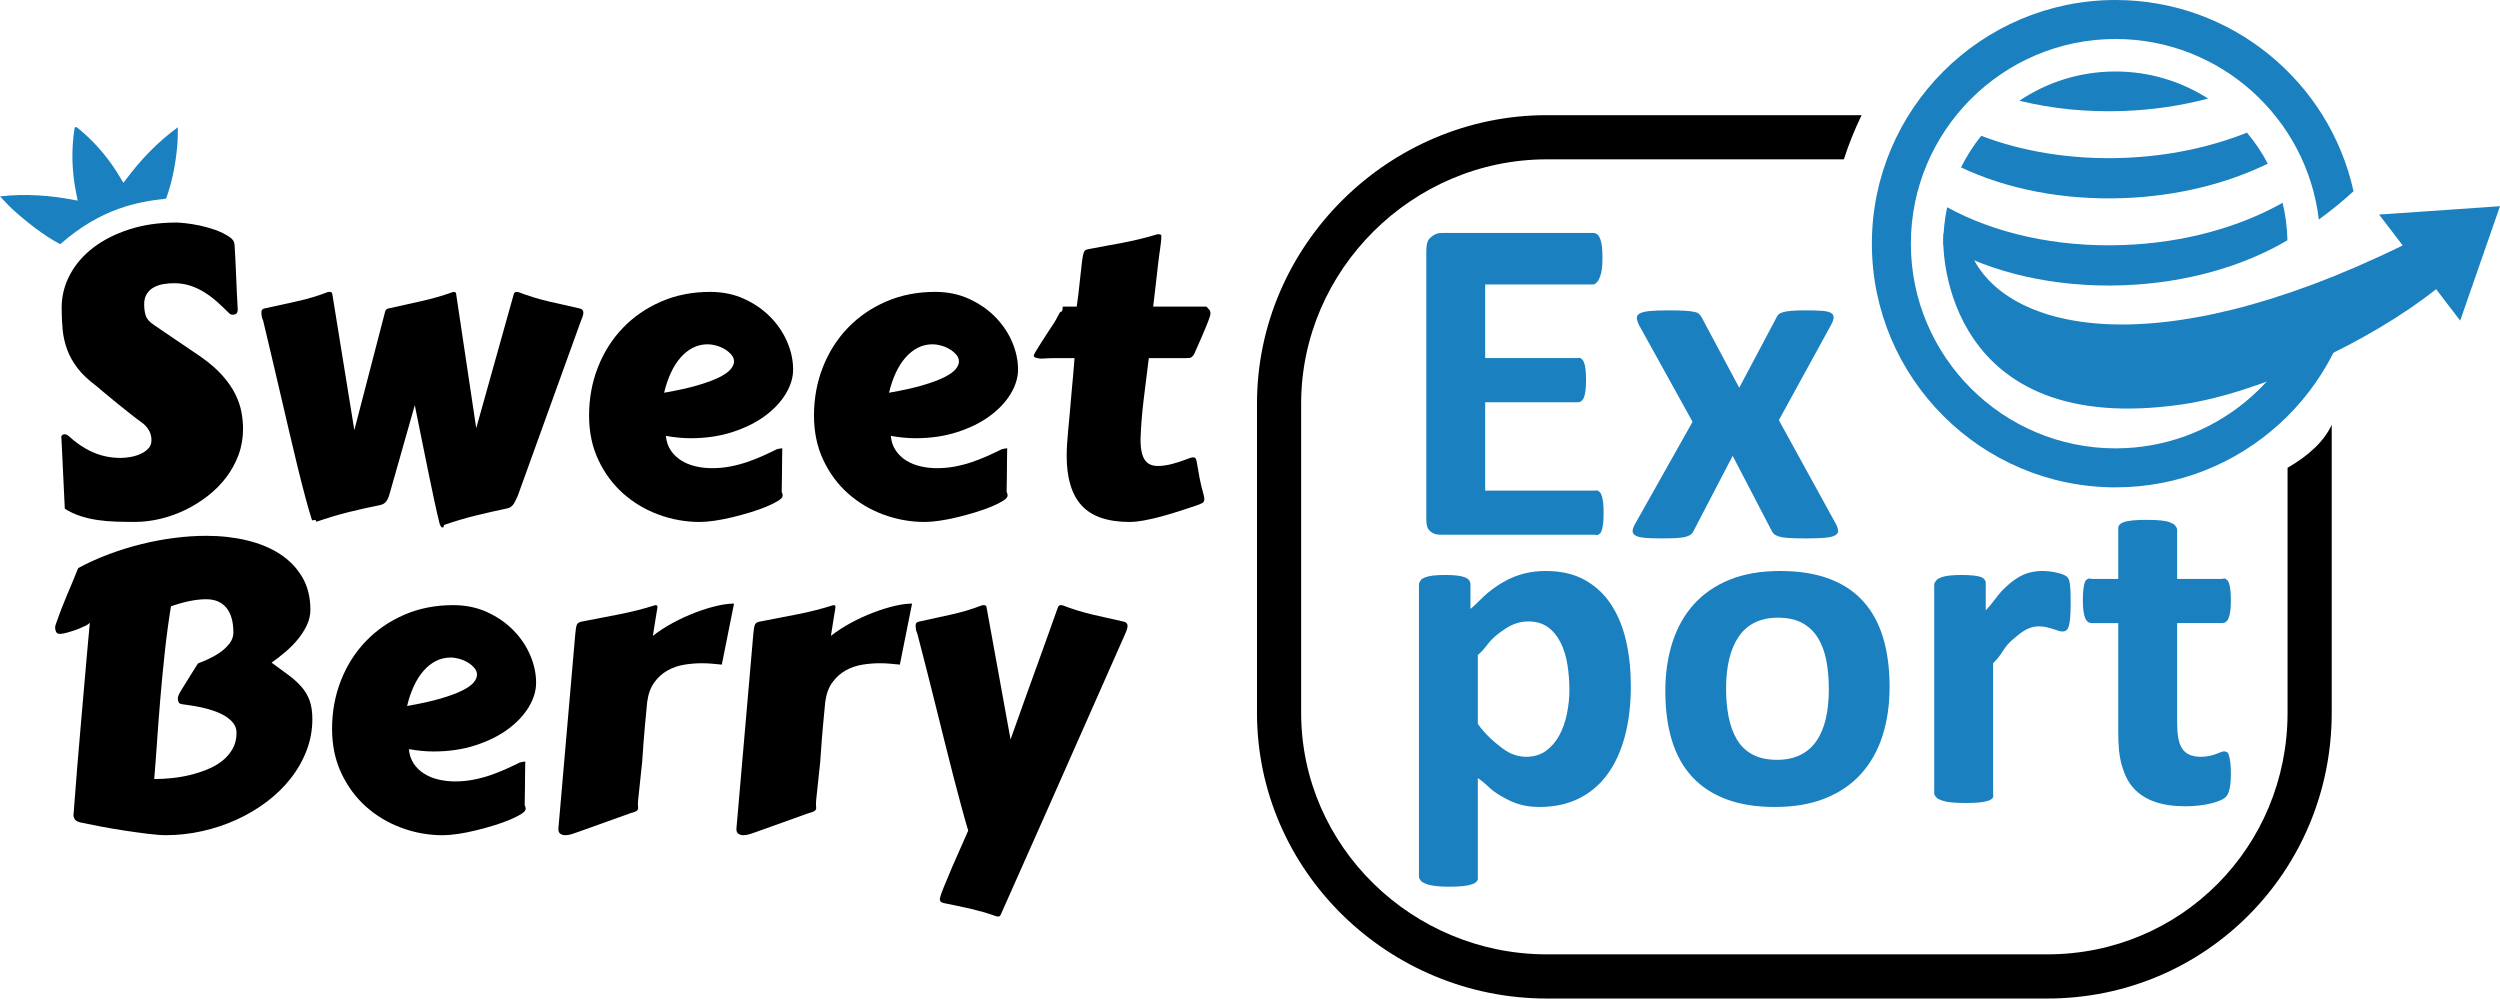
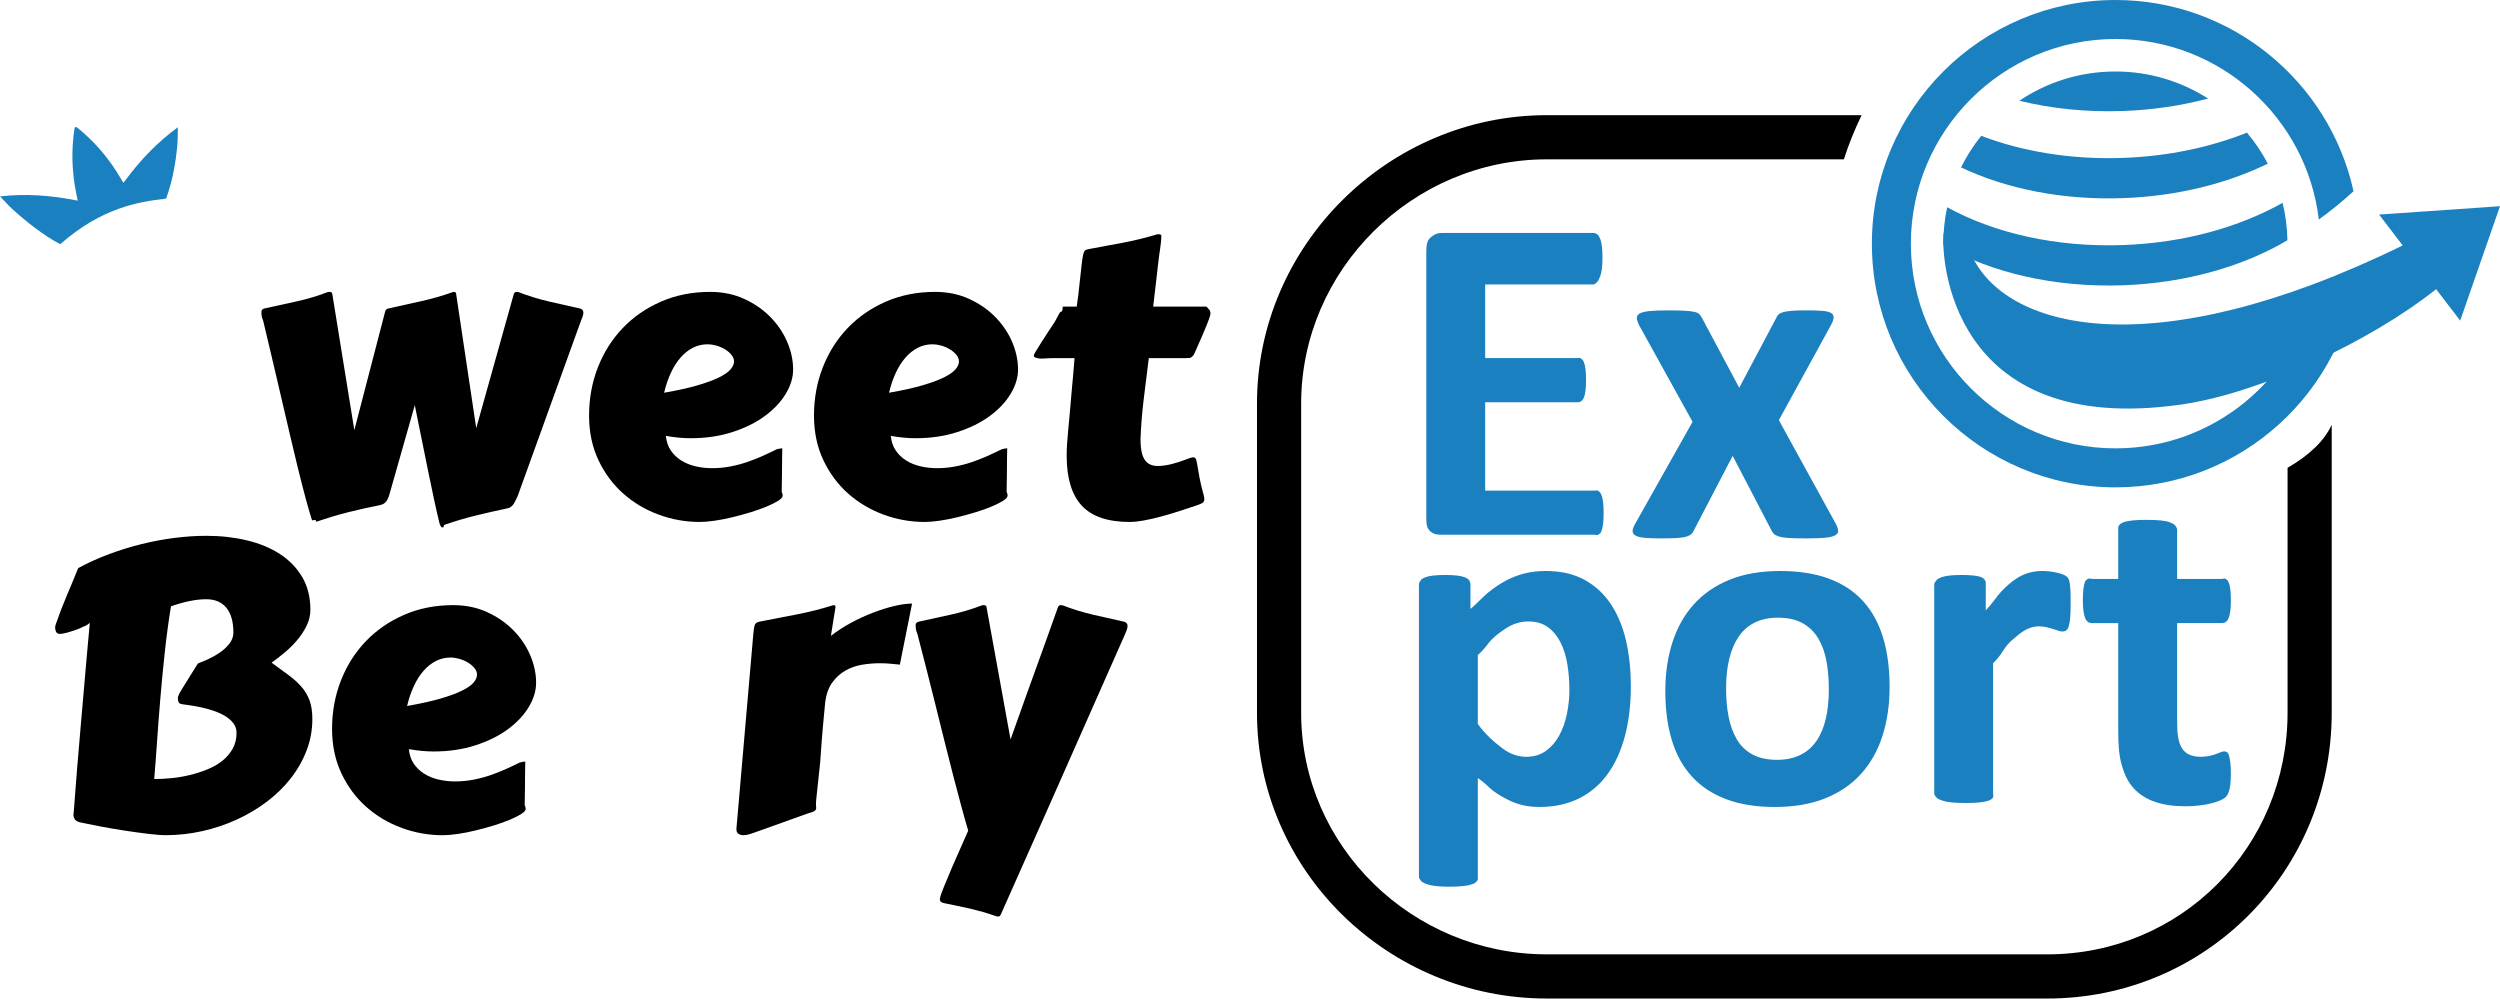
<svg xmlns="http://www.w3.org/2000/svg" version="1.1" id="Capa_1" x="0px" y="0px" width="554.514px" height="221.477px" viewBox="0 0 554.514 221.477" enable-background="new 0 0 554.514 221.477" xml:space="preserve">
  <g>
    <g>
      <path fill="#1B80BF" d="M39.452,28.224c-0.037,1.394-0.013,2.625-0.108,3.811c-0.336,4.076-1.168,8.468-2.511,12.022    c-6.225,0.714-14.287,2.041-23.471,10.103c-3.38-1.713-7.717-5.1-10.708-7.866C1.78,45.486,0.97,44.558,0,43.557    c5.56-0.622,11.069-0.265,16.706,0.848c0.167,0.022,0.344,0.052,0.529,0.093c-0.208-1.05-0.412-1.99-0.574-2.932    c-0.201-1.154-0.346-2.296-0.443-3.425c-0.286-3.215-0.179-6.365,0.284-9.455c0.001-0.013,0.006-0.026,0.008-0.042    c0.039-0.252,0.099-0.401,0.19-0.456c0.01-0.006,0.018-0.013,0.027-0.019c0.009-0.004,0.019,0,0.028-0.004    c0.107-0.022,0.25,0.048,0.45,0.208c0.013,0.009,0.025,0.016,0.037,0.024c2.429,1.967,4.63,4.219,6.59,6.779    c0.695,0.903,1.359,1.84,1.99,2.829c0.512,0.804,1,1.636,1.555,2.548c0.108-0.156,0.219-0.293,0.327-0.424    C31.107,35.501,34.934,31.522,39.452,28.224z" />
      <g>
        <g>
-           <path d="M13.629,97.242c0-0.027-0.008-0.057-0.021-0.086c-0.014-0.027-0.022-0.059-0.022-0.088c0-0.496,0.263-0.743,0.786-0.743      c0.263,0,0.553,0.131,0.874,0.395c1.574,1.484,3.321,2.664,5.243,3.538c1.923,0.874,4.02,1.311,6.29,1.311      c0.612,0,1.311-0.064,2.097-0.197c0.786-0.132,1.529-0.35,2.229-0.655c0.698-0.306,1.288-0.705,1.769-1.201      c0.479-0.494,0.721-1.121,0.721-1.878c0-0.845-0.204-1.602-0.611-2.272c-0.408-0.67-0.947-1.236-1.617-1.703      c-0.262-0.175-0.655-0.466-1.18-0.873c-0.525-0.408-1.121-0.874-1.791-1.398c-0.67-0.524-1.37-1.084-2.097-1.682      c-0.729-0.598-1.421-1.164-2.076-1.703c-0.654-0.539-1.244-1.027-1.769-1.464c-0.524-0.438-0.917-0.771-1.18-1.005      c-1.719-1.281-3.079-2.576-4.083-3.887c-1.006-1.311-1.771-2.681-2.294-4.106c-0.524-1.427-0.859-2.905-1.005-4.436      c-0.146-1.526-0.218-3.149-0.218-4.87c0-2.562,0.612-4.996,1.835-7.296c1.223-2.299,2.948-4.302,5.176-6.007      c2.229-1.703,4.899-3.057,8.017-4.063c3.116-1.006,6.581-1.508,10.396-1.508c0.466,0,1.164,0.052,2.097,0.153      c0.933,0.102,1.958,0.271,3.081,0.502c1.121,0.234,2.264,0.554,3.428,0.962c1.166,0.408,2.229,0.934,3.189,1.572      c0.32,0.234,0.575,0.467,0.765,0.7c0.188,0.232,0.313,0.596,0.372,1.09c0.145,2.359,0.261,4.684,0.349,6.968      c0.087,2.287,0.203,4.711,0.349,7.274c0,0.496-0.102,0.822-0.306,0.981c-0.204,0.161-0.465,0.241-0.786,0.241      s-0.568-0.087-0.743-0.261c-0.846-0.847-1.719-1.675-2.62-2.491c-0.904-0.814-1.852-1.535-2.84-2.162      c-0.99-0.626-2.047-1.129-3.168-1.507s-2.336-0.567-3.647-0.567c-0.786,0-1.572,0.065-2.36,0.196      c-0.786,0.131-1.5,0.371-2.14,0.721c-0.641,0.35-1.158,0.829-1.552,1.441c-0.392,0.612-0.59,1.384-0.59,2.314      c0,0.99,0.125,1.851,0.372,2.576c0.248,0.729,0.868,1.415,1.858,2.055l10.483,7.12c1.922,1.368,3.479,2.73,4.674,4.084      c1.194,1.355,2.125,2.702,2.797,4.042c0.669,1.34,1.127,2.658,1.376,3.953c0.247,1.296,0.371,2.57,0.371,3.822      c0,2.04-0.335,3.961-1.004,5.769c-0.671,1.805-1.588,3.473-2.752,5.002c-1.166,1.528-2.527,2.896-4.085,4.104      c-1.558,1.209-3.227,2.244-5.002,3.104c-1.776,0.856-3.619,1.515-5.526,1.964c-1.907,0.453-3.779,0.68-5.612,0.68      c-1.427,0-2.834-0.022-4.216-0.067c-1.384-0.044-2.73-0.158-4.041-0.351c-1.311-0.188-2.578-0.479-3.801-0.873      c-1.223-0.393-2.389-0.938-3.495-1.637L13.629,97.242z" />
          <path d="M85.448,69.024c0.086-0.321,0.333-0.524,0.741-0.612c2.36-0.522,4.777-1.062,7.252-1.614      c2.475-0.554,4.849-1.237,7.121-2.055c0.407,0,0.611,0.147,0.611,0.438l4.457,29.793l8.344-29.793      c0.117-0.29,0.335-0.438,0.656-0.438c0.087,0,0.146,0.009,0.173,0.022c0.029,0.015,0.088,0.021,0.176,0.021      c2.185,0.846,4.426,1.537,6.728,2.076c2.301,0.539,4.587,1.056,6.857,1.55c0.554,0.118,0.831,0.438,0.831,0.962      c0,0.38-0.176,0.961-0.524,1.748l-14.067,38.966c-0.232,0.496-0.437,0.911-0.61,1.245c-0.175,0.334-0.349,0.596-0.524,0.786      c-0.176,0.188-0.365,0.336-0.568,0.438c-0.204,0.102-0.453,0.182-0.743,0.238c-2.213,0.466-4.455,0.977-6.729,1.53      c-2.271,0.553-4.63,1.25-7.076,2.097c-0.059,0-0.104,0.264-0.133,0.276c-0.028,0.017-0.057,0.28-0.086,0.28H98.03      c-0.146,0-0.261-0.31-0.349-0.411c-0.088-0.103-0.146-0.321-0.175-0.412c-0.321-1.25-0.684-2.873-1.092-4.735      c-0.408-1.864-0.845-3.965-1.311-6.237c-0.466-2.271-0.96-4.718-1.484-7.311c-0.525-2.593-1.063-5.266-1.617-8.003      l-5.547,19.523c-0.147,0.523-0.3,0.951-0.459,1.286c-0.161,0.335-0.343,0.596-0.545,0.785c-0.204,0.189-0.422,0.327-0.655,0.413      c-0.234,0.09-0.496,0.162-0.788,0.22c-2.213,0.438-4.455,0.938-6.727,1.506c-2.271,0.57-4.631,1.275-7.077,2.12      c-0.059,0-0.102-0.204-0.13-0.188c-0.031,0.014-0.06-0.188-0.088-0.188h-0.307c-0.145,0-0.269,0.159-0.371,0.058      c-0.102-0.103-0.153-0.093-0.153-0.179c-0.408-1.282-0.872-2.854-1.396-4.819s-1.086-4.139-1.683-6.569      c-0.598-2.433-1.216-5.018-1.855-7.784c-0.642-2.767-1.297-5.571-1.966-8.425c-0.671-2.854-1.333-5.684-1.988-8.494      s-1.289-5.48-1.901-8.015c-0.204-0.466-0.32-0.851-0.349-1.156c-0.029-0.307-0.043-0.561-0.043-0.765      c0-0.406,0.233-0.668,0.699-0.786c2.272-0.494,4.63-1.011,7.078-1.55c2.446-0.539,4.761-1.23,6.946-2.076      c0.086-0.028,0.218-0.043,0.392-0.043c0.378,0,0.582,0.147,0.612,0.438l4.892,30.229L85.448,69.024z" />
          <path d="M157.526,64.742c2.767,0,5.279,0.518,7.535,1.552c2.257,1.032,4.194,2.373,5.811,4.019      c1.617,1.646,2.862,3.488,3.734,5.526c0.874,2.038,1.311,4.077,1.311,6.114c0,1.808-0.553,3.62-1.66,5.439      c-1.106,1.821-2.658,3.458-4.653,4.914c-1.995,1.458-4.39,2.638-7.185,3.54c-2.797,0.902-5.87,1.354-9.218,1.354      c-1.748,0-3.583-0.175-5.504-0.523c0.116,1.253,0.48,2.331,1.092,3.232c0.61,0.903,1.382,1.646,2.315,2.229      c0.931,0.582,1.986,1.013,3.166,1.289s2.396,0.415,3.648,0.415c1.398,0,2.744-0.123,4.041-0.372      c1.296-0.247,2.54-0.574,3.734-0.982c1.194-0.407,2.344-0.858,3.452-1.354c1.106-0.496,2.154-0.99,3.144-1.486      c0.264-0.058,0.488-0.107,0.678-0.153c0.19-0.043,0.372-0.064,0.547-0.064c-0.03,0.933-0.044,1.821-0.044,2.665      c0,0.845-0.008,1.864-0.022,3.058c-0.015,1.194-0.037,2.521-0.065,3.977c0.087,0.146,0.146,0.292,0.175,0.437      c0.029,0.146,0.043,0.263,0.043,0.35c0,0.351-0.321,0.729-0.96,1.137c-0.641,0.408-1.48,0.828-2.513,1.265      c-1.033,0.438-2.213,0.861-3.538,1.271c-1.325,0.404-2.672,0.777-4.04,1.112c-1.37,0.335-2.695,0.598-3.976,0.787      c-1.282,0.188-2.403,0.284-3.364,0.284c-3.145,0-6.196-0.549-9.151-1.639c-2.956-1.094-5.578-2.658-7.864-4.697      c-2.287-2.038-4.114-4.514-5.482-7.426c-1.369-2.913-2.054-6.188-2.054-9.83c0-3.813,0.655-7.389,1.966-10.726      c1.311-3.334,3.152-6.238,5.527-8.714c2.372-2.476,5.204-4.426,8.495-5.854C149.939,65.457,153.565,64.742,157.526,64.742z       M157.001,76.364c-1.194,0-2.293,0.255-3.298,0.765c-1.004,0.511-1.921,1.238-2.752,2.185c-0.831,0.947-1.552,2.083-2.162,3.407      c-0.612,1.325-1.108,2.789-1.486,4.39c2.999-0.523,5.49-1.076,7.471-1.659c1.979-0.582,3.565-1.172,4.761-1.769      c1.194-0.598,2.04-1.194,2.535-1.792c0.494-0.597,0.742-1.172,0.742-1.726c0-0.524-0.196-1.02-0.59-1.484      c-0.392-0.466-0.88-0.874-1.462-1.225c-0.583-0.351-1.217-0.617-1.9-0.808C158.173,76.458,157.555,76.364,157.001,76.364z" />
          <path d="M207.413,64.742c2.767,0,5.28,0.518,7.536,1.552c2.256,1.032,4.193,2.373,5.81,4.019      c1.617,1.646,2.862,3.488,3.734,5.526c0.874,2.038,1.311,4.077,1.311,6.114c0,1.808-0.554,3.62-1.66,5.439      c-1.106,1.821-2.658,3.458-4.653,4.914c-1.995,1.458-4.39,2.638-7.185,3.54c-2.796,0.902-5.869,1.354-9.218,1.354      c-1.747,0-3.583-0.175-5.504-0.523c0.116,1.253,0.479,2.331,1.092,3.232c0.611,0.903,1.383,1.646,2.315,2.229      c0.932,0.582,1.987,1.013,3.167,1.289c1.18,0.276,2.395,0.415,3.648,0.415c1.398,0,2.744-0.123,4.041-0.372      c1.296-0.247,2.54-0.574,3.734-0.982c1.194-0.407,2.344-0.858,3.452-1.354c1.106-0.496,2.154-0.99,3.145-1.486      c0.263-0.058,0.488-0.107,0.678-0.153c0.189-0.043,0.371-0.064,0.547-0.064c-0.03,0.933-0.045,1.821-0.045,2.665      c0,0.845-0.008,1.864-0.022,3.058c-0.014,1.194-0.037,2.521-0.065,3.977c0.088,0.146,0.147,0.292,0.176,0.437      c0.028,0.146,0.043,0.263,0.043,0.35c0,0.351-0.32,0.729-0.96,1.137c-0.641,0.408-1.479,0.828-2.513,1.265      c-1.033,0.438-2.213,0.861-3.539,1.271c-1.325,0.404-2.672,0.777-4.041,1.112c-1.37,0.335-2.694,0.598-3.975,0.787      c-1.282,0.188-2.403,0.284-3.365,0.284c-3.144,0-6.196-0.549-9.151-1.639c-2.956-1.094-5.578-2.658-7.864-4.697      c-2.286-2.038-4.113-4.514-5.481-7.426c-1.37-2.913-2.054-6.188-2.054-9.83c0-3.813,0.655-7.389,1.966-10.726      c1.311-3.334,3.152-6.238,5.526-8.714c2.373-2.476,5.205-4.426,8.496-5.854C199.827,65.457,203.452,64.742,207.413,64.742z       M206.889,76.364c-1.194,0-2.293,0.255-3.297,0.765c-1.004,0.511-1.921,1.238-2.752,2.185c-0.831,0.947-1.551,2.083-2.163,3.407      c-0.612,1.325-1.108,2.789-1.486,4.39c3-0.523,5.49-1.076,7.47-1.659c1.98-0.582,3.567-1.172,4.761-1.769      c1.194-0.598,2.04-1.194,2.536-1.792c0.494-0.597,0.741-1.172,0.741-1.726c0-0.524-0.196-1.02-0.59-1.484      c-0.393-0.466-0.88-0.874-1.462-1.225c-0.583-0.351-1.216-0.617-1.901-0.808C208.06,76.458,207.442,76.364,206.889,76.364z" />
          <path d="M254.813,79.427c-0.408,3.265-0.794,6.302-1.158,9.346c-0.365,3.042-0.59,5.987-0.678,8.637      c0,1.136,0.088,2.132,0.262,2.89c0.176,0.757,0.431,1.378,0.766,1.814c0.335,0.438,0.735,0.762,1.2,0.951      c0.466,0.189,0.99,0.289,1.572,0.289c0.933,0,1.952-0.136,3.059-0.411c1.106-0.276,2.213-0.633,3.319-1.069      c0.351-0.146,0.649-0.252,0.896-0.326c0.247-0.071,0.459-0.109,0.633-0.109c0.292,0,0.488,0.132,0.59,0.395      c0.103,0.261,0.204,0.721,0.307,1.376c0.102,0.654,0.255,1.536,0.459,2.644c0.202,1.106,0.537,2.505,1.005,4.193      c0.028,0.146,0.049,0.27,0.065,0.372c0.014,0.102,0.021,0.195,0.021,0.283c0,0.408-0.153,0.698-0.459,0.875      c-0.306,0.173-0.808,0.376-1.507,0.609c-1.194,0.408-2.454,0.822-3.779,1.246c-1.325,0.421-2.636,0.807-3.932,1.158      c-1.296,0.348-2.542,0.631-3.734,0.852c-1.194,0.217-2.243,0.328-3.146,0.328c-4.863,0-8.41-1.209-10.637-3.626      c-2.228-2.418-3.342-6.102-3.342-11.054c0-0.845,0.029-1.711,0.088-2.6c0.058-0.888,0.131-1.813,0.219-2.773      c0.29-2.912,0.545-5.93,0.764-8.536c0.218-2.607,0.445-4.486,0.678-7.751h-4.588c-1.572,0-2.707,0.193-3.407,0.063      c-0.698-0.131-1.048-0.27-1.048-0.678c0-0.117,0.146-0.365,0.438-0.875c0.29-0.509,0.661-1.088,1.113-1.803      c0.451-0.713,0.939-1.462,1.463-2.277c0.525-0.814,1.027-1.572,1.507-2.285c0.481-0.715,0.896-1.711,1.246-2.235      c0.35-0.525,0.568,0.293,0.655-1.339h3.101c0.264-1.634,0.474-3.688,0.635-5.188c0.159-1.499,0.29-2.554,0.393-3.544      c0.102-0.99,0.196-1.658,0.284-2.197c0.087-0.539,0.182-0.892,0.284-1.153c0.103-0.263,0.233-0.405,0.395-0.479      c0.16-0.072,0.372-0.125,0.633-0.184c1.311-0.264,2.579-0.497,3.801-0.715c1.223-0.219,2.446-0.44,3.669-0.675      c1.223-0.232,2.468-0.5,3.734-0.807c1.268-0.304,2.585-0.661,3.954-1.069c0.088,0,0.146-0.005,0.174-0.021      c0.029-0.015,0.14-0.021,0.228-0.021c0.349,0,0.576,0.117,0.576,0.351v0.087c0,1.601-0.423,3.448-0.729,6.301      c-0.306,2.856-0.701,6.05-1.079,9.316h11.708c0.233,0,0.458,0.463,0.676,0.623c0.219,0.16,0.329,0.62,0.329,0.999      c0,0.146-0.176,0.765-0.525,1.667c-0.349,0.903-0.845,2.131-1.484,3.586l-1.574,3.563c-0.204,0.438-0.415,0.575-0.633,0.778      c-0.218,0.204-0.663,0.212-1.333,0.212h-8.127V79.427z" />
          <path d="M17.779,182.408c-0.582-0.146-0.976-0.373-1.179-0.68c-0.204-0.306-0.306-0.646-0.306-1.026      c0-0.086,0.006-0.144,0.022-0.173c0.014-0.027,0.021-0.089,0.021-0.175c0.232-3.145,0.488-6.445,0.766-9.896      c0.275-3.45,0.574-6.959,0.894-10.527c0.321-3.568,0.641-7.475,0.961-11.027c0.32-3.552,0.641-7.434,0.962-10.698h-0.045      c-0.116,0-0.443,0.439-0.982,0.632c-0.539,0.188-1.151,0.563-1.835,0.784c-0.684,0.217-1.376,0.501-2.074,0.676      c-0.699,0.176-1.267,0.304-1.703,0.304c-0.38,0-0.649-0.125-0.809-0.415c-0.161-0.29-0.241-0.6-0.241-0.95      c0-0.262,0.043-0.504,0.131-0.735c0.786-2.271,1.601-4.396,2.446-6.375c0.845-1.98,1.69-4.02,2.534-6.116      c2.213-1.193,4.514-2.232,6.903-3.122c2.389-0.887,4.798-1.63,7.229-2.228c2.432-0.596,4.856-1.049,7.274-1.354      c2.417-0.307,4.761-0.46,7.034-0.46c3.173,0,6.166,0.335,8.977,1.005c2.81,0.673,5.257,1.684,7.34,3.036      c2.081,1.354,3.726,3.058,4.937,5.111c1.207,2.054,1.812,4.465,1.812,7.229c0,1.196-0.262,2.348-0.786,3.451      c-0.523,1.108-1.201,2.165-2.032,3.17c-0.829,1.004-1.754,1.936-2.773,2.793c-1.021,0.861-2.024,1.64-3.015,2.338      c1.398,1.021,2.658,1.945,3.779,2.774c1.121,0.829,2.075,1.695,2.862,2.599c0.786,0.902,1.383,1.917,1.791,3.036      c0.406,1.122,0.61,2.484,0.61,4.085c0,2.446-0.429,4.783-1.288,7.013c-0.859,2.227-2.038,4.296-3.538,6.202      c-1.501,1.908-3.277,3.633-5.329,5.176c-2.054,1.544-4.281,2.861-6.685,3.955c-2.402,1.091-4.938,1.937-7.601,2.532      c-2.665,0.596-5.352,0.896-8.061,0.896c-0.99,0-2.315-0.103-3.975-0.307s-3.401-0.442-5.221-0.721      c-1.821-0.277-3.611-0.584-5.373-0.919C20.452,182.97,18.973,182.67,17.779,182.408z M37.917,134.485      c-0.554,3.438-1.019,6.926-1.397,10.463c-0.379,3.539-0.707,6.976-0.984,10.311c-0.276,3.336-0.517,6.503-0.721,9.5      c-0.204,3.001-0.408,5.68-0.61,8.04c1.164,0,2.423-0.067,3.779-0.198c1.354-0.131,2.7-0.354,4.041-0.676      c1.339-0.319,2.642-0.733,3.91-1.244c1.266-0.51,2.38-1.146,3.342-1.9c0.959-0.759,1.731-1.65,2.315-2.688      c0.582-1.033,0.874-2.22,0.874-3.56c0-0.815-0.249-1.537-0.743-2.162c-0.496-0.625-1.129-1.163-1.9-1.616      s-1.623-0.829-2.556-1.136c-0.932-0.307-1.842-0.555-2.73-0.742c-0.888-0.188-1.703-0.335-2.446-0.438      c-0.743-0.103-1.305-0.183-1.683-0.24c-0.408-0.061-0.669-0.203-0.786-0.437c-0.116-0.232-0.175-0.526-0.175-0.874      c0-0.379,0.232-0.947,0.7-1.706c0.465-0.756,1.105-1.789,1.921-3.1l1.835-2.928c0.786-0.291,1.638-0.653,2.556-1.092      c0.917-0.437,1.768-0.939,2.554-1.508s1.441-1.209,1.966-1.923c0.525-0.711,0.786-1.493,0.786-2.338      c0-2.387-0.517-4.217-1.55-5.481c-1.034-1.267-2.527-1.899-4.479-1.899C43.524,132.911,40.917,133.438,37.917,134.485z" />
          <path d="M100.518,134.223c2.766,0,5.279,0.517,7.536,1.553c2.256,1.033,4.193,2.373,5.811,4.019      c1.616,1.646,2.862,3.488,3.734,5.526c0.874,2.037,1.311,4.075,1.311,6.113c0,1.808-0.554,3.619-1.66,5.44      c-1.106,1.82-2.658,3.456-4.653,4.914c-1.995,1.456-4.39,2.638-7.185,3.539c-2.796,0.902-5.869,1.353-9.218,1.353      c-1.747,0-3.583-0.175-5.504-0.522c0.116,1.253,0.479,2.331,1.092,3.233c0.611,0.902,1.382,1.646,2.315,2.226      c0.932,0.584,1.987,1.016,3.167,1.289c1.18,0.277,2.395,0.414,3.648,0.414c1.398,0,2.744-0.121,4.04-0.37      c1.296-0.248,2.54-0.573,3.734-0.981s2.344-0.86,3.452-1.354c1.106-0.495,2.154-0.988,3.145-1.485      c0.263-0.059,0.488-0.108,0.678-0.153c0.189-0.041,0.371-0.063,0.547-0.063c-0.03,0.932-0.045,1.821-0.045,2.663      c0,0.846-0.008,1.865-0.021,3.059c-0.014,1.195-0.036,2.52-0.065,3.978c0.088,0.146,0.147,0.289,0.176,0.438      c0.028,0.146,0.043,0.261,0.043,0.348c0,0.352-0.32,0.729-0.96,1.138c-0.641,0.408-1.479,0.83-2.513,1.268      c-1.034,0.437-2.213,0.857-3.538,1.267c-1.325,0.408-2.673,0.777-4.041,1.112c-1.369,0.335-2.694,0.6-3.975,0.788      c-1.282,0.188-2.403,0.283-3.365,0.283c-3.144,0-6.196-0.545-9.151-1.64c-2.956-1.091-5.577-2.655-7.864-4.693      c-2.286-2.038-4.113-4.517-5.481-7.428c-1.37-2.912-2.054-6.188-2.054-9.829c0-3.813,0.655-7.389,1.966-10.725      s3.152-6.241,5.526-8.716c2.373-2.476,5.205-4.426,8.496-5.854C92.932,134.937,96.557,134.223,100.518,134.223z M99.993,145.843      c-1.194,0-2.293,0.255-3.297,0.766c-1.005,0.511-1.922,1.237-2.752,2.186c-0.83,0.947-1.551,2.082-2.162,3.405      c-0.612,1.326-1.108,2.79-1.486,4.392c2.999-0.526,5.489-1.078,7.47-1.661c1.98-0.581,3.567-1.171,4.762-1.767      c1.194-0.601,2.039-1.196,2.535-1.793c0.494-0.597,0.741-1.174,0.741-1.726c0-0.526-0.196-1.021-0.59-1.486      c-0.393-0.466-0.88-0.874-1.462-1.225c-0.584-0.348-1.217-0.615-1.901-0.807C101.165,145.939,100.546,145.843,99.993,145.843z" />
-           <path d="M160.102,147.415c-0.61-0.059-1.296-0.124-2.052-0.194c-0.757-0.073-1.56-0.111-2.403-0.111      c-1.282,0-2.584,0.111-3.91,0.328c-1.325,0.22-2.556,0.647-3.691,1.288c-1.137,0.642-2.113,1.521-2.928,2.644      c-0.814,1.123-1.339,2.57-1.572,4.349c-0.204,2.155-0.371,3.925-0.502,5.306c-0.131,1.384-0.227,2.521-0.284,3.409      c-0.059,0.887-0.109,1.602-0.153,2.14c-0.044,0.539-0.082,1.043-0.11,1.51c0,0.114-0.021,0.437-0.065,0.96      c-0.043,0.521-0.108,1.135-0.196,1.833c-0.087,0.698-0.167,1.458-0.24,2.273c-0.072,0.813-0.153,1.572-0.239,2.271      c-0.088,0.697-0.153,1.311-0.198,1.834c-0.043,0.524-0.065,0.845-0.065,0.963c0,0.231,0.008,0.427,0.022,0.59      c0.015,0.159,0.022,0.313,0.022,0.456c0,0.235-0.11,0.431-0.328,0.59c-0.219,0.163-0.707,0.345-1.464,0.549l-11.576,4.148      c-0.32,0.115-0.743,0.262-1.266,0.437c-0.525,0.176-1.035,0.263-1.529,0.263c-0.408,0-0.766-0.103-1.07-0.307      c-0.306-0.204-0.459-0.552-0.459-1.05l3.756-43.29c0.088-0.96,0.196-1.624,0.327-1.987c0.133-0.362,0.459-0.603,0.984-0.721      c2.65-0.521,5.388-1.055,8.213-1.594c2.824-0.539,5.562-1.231,8.212-2.076c0.232,0,0.371,0.038,0.415,0.108      c0.044,0.072,0.067,0.185,0.067,0.327c0,0.062-0.008,0.146-0.022,0.263c-0.016,0.118-0.059,0.38-0.131,0.788      c-0.073,0.406-0.175,1.025-0.306,1.854c-0.131,0.829-0.314,1.986-0.547,3.473c1.339-1.049,2.819-2.009,4.434-2.883      c1.617-0.874,3.24-1.623,4.871-2.248c1.631-0.629,3.204-1.123,4.718-1.485c1.513-0.363,2.84-0.545,3.975-0.545L160.102,147.415z      " />
          <path d="M199.594,147.415c-0.61-0.059-1.296-0.124-2.052-0.194c-0.758-0.073-1.56-0.111-2.403-0.111      c-1.282,0-2.584,0.111-3.909,0.328c-1.325,0.22-2.557,0.647-3.691,1.288c-1.137,0.642-2.113,1.521-2.928,2.644      c-0.814,1.123-1.339,2.57-1.572,4.349c-0.204,2.155-0.371,3.925-0.502,5.306c-0.131,1.384-0.227,2.521-0.284,3.409      c-0.059,0.887-0.11,1.602-0.153,2.14c-0.044,0.539-0.082,1.043-0.11,1.51c0,0.114-0.021,0.437-0.065,0.96      c-0.043,0.521-0.108,1.135-0.196,1.833c-0.088,0.698-0.167,1.458-0.241,2.273c-0.072,0.813-0.153,1.572-0.239,2.271      c-0.087,0.697-0.153,1.311-0.198,1.834c-0.043,0.524-0.065,0.845-0.065,0.963c0,0.231,0.008,0.427,0.022,0.59      c0.015,0.159,0.022,0.313,0.022,0.456c0,0.235-0.11,0.431-0.329,0.59c-0.218,0.163-0.707,0.345-1.464,0.549l-11.576,4.148      c-0.321,0.115-0.743,0.262-1.267,0.437c-0.524,0.176-1.035,0.263-1.529,0.263c-0.408,0-0.765-0.103-1.07-0.307      c-0.306-0.204-0.459-0.552-0.459-1.05l3.756-43.29c0.087-0.96,0.196-1.624,0.327-1.987c0.133-0.362,0.459-0.603,0.984-0.721      c2.65-0.521,5.388-1.055,8.213-1.594c2.824-0.539,5.562-1.231,8.212-2.076c0.232,0,0.371,0.038,0.414,0.108      c0.045,0.072,0.067,0.185,0.067,0.327c0,0.062-0.008,0.146-0.022,0.263c-0.016,0.118-0.059,0.38-0.131,0.788      c-0.073,0.406-0.175,1.025-0.306,1.854c-0.13,0.829-0.314,1.986-0.547,3.473c1.339-1.049,2.819-2.009,4.434-2.883      c1.617-0.874,3.24-1.623,4.872-2.248c1.631-0.629,3.204-1.123,4.718-1.485c1.513-0.363,2.84-0.545,3.975-0.545L199.594,147.415z      " />
          <path d="M221.961,202.895c-0.06,0.117-0.125,0.21-0.198,0.283c-0.071,0.074-0.196,0.112-0.37,0.112      c-0.175,0-0.306-0.018-0.394-0.046c-1.049-0.38-2.039-0.697-2.971-0.963c-0.933-0.262-1.855-0.501-2.774-0.721      c-0.917-0.217-1.854-0.421-2.817-0.609c-0.961-0.19-1.98-0.4-3.058-0.635c-0.291-0.058-0.517-0.152-0.676-0.284      c-0.161-0.13-0.24-0.355-0.24-0.676c0-0.089,0.051-0.3,0.153-0.635c0.102-0.334,0.355-1.021,0.764-2.053      c0.409-1.033,1.035-2.533,1.878-4.5c0.845-1.965,2.011-4.608,3.495-7.929c-0.437-1.458-0.933-3.201-1.484-5.242      c-0.554-2.038-1.144-4.268-1.77-6.686c-0.626-2.417-1.274-4.971-1.944-7.666c-0.67-2.69-1.347-5.415-2.031-8.167      c-0.684-2.752-1.37-5.476-2.054-8.17s-1.348-5.265-1.987-7.711c-0.204-0.466-0.321-0.852-0.349-1.158      c-0.03-0.306-0.045-0.562-0.045-0.765c0-0.405,0.233-0.667,0.7-0.785c2.271-0.494,4.63-1.011,7.076-1.55      c2.446-0.539,4.762-1.23,6.946-2.076c0.088-0.028,0.218-0.044,0.394-0.044c0.378,0,0.582,0.146,0.61,0.437l5.331,29.358      c0.115-0.352,0.341-0.986,0.676-1.901c0.335-0.918,0.729-2.019,1.18-3.3c0.451-1.279,0.954-2.691,1.507-4.234      c0.554-1.545,1.121-3.116,1.705-4.721c0.582-1.602,1.158-3.194,1.726-4.783c0.568-1.586,1.099-3.064,1.595-4.434      c0.494-1.367,0.923-2.576,1.288-3.625c0.364-1.05,0.647-1.834,0.852-2.36c0.116-0.29,0.335-0.437,0.655-0.437      c0.088,0,0.146,0.01,0.176,0.021c0.028,0.018,0.087,0.022,0.174,0.022c2.185,0.846,4.426,1.537,6.729,2.076      c2.299,0.539,4.586,1.056,6.858,1.55c0.553,0.118,0.83,0.438,0.83,0.96c0,0.38-0.174,0.964-0.523,1.748l-17.999,40.673      L221.961,202.895z" />
        </g>
      </g>
    </g>
    <g>
      <path d="M507.394,103.757v54.339c0,29.718-23.57,53.584-53.287,53.584H343.077c-29.717,0-54.475-23.866-54.475-53.584V89.52    c0-29.717,24.758-54.178,54.475-54.178h65.9c1.043-3.267,2.365-6.531,3.934-9.797h-69.834c-35.104,0-64.27,28.87-64.27,63.975    v68.576c0,35.104,29.166,63.381,64.27,63.381h111.029c35.104,0,63.084-28.277,63.084-63.381V94.222    C515.558,97.749,512.292,100.933,507.394,103.757z" />
    </g>
    <g>
      <path fill="#1B80BF" d="M355.696,113.746c0,1.004-0.045,1.846-0.131,2.521c-0.088,0.676-0.217,1.221-0.391,1.639    s-0.391,0.477-0.65,0.667c-0.26,0.188-0.545,0.038-0.857,0.038h-33.818c-1.146,0-1.82-0.093-2.604-0.769    c-0.779-0.676-0.885-1.531-0.885-3.06V56.096c0-1.526,0.104-2.681,0.885-3.358c0.781-0.676,1.457-1.067,2.604-1.067h33.609    c0.314,0,0.59,0.142,0.834,0.313c0.24,0.174,0.449,0.506,0.623,0.938c0.174,0.436,0.305,1.002,0.393,1.678    c0.086,0.678,0.129,1.542,0.129,2.584c0,0.971-0.043,1.797-0.129,2.475c-0.088,0.677-0.219,1.224-0.393,1.64    c-0.174,0.418-0.383,1.022-0.623,1.214c-0.242,0.189-0.52,0.587-0.834,0.587h-24.035v16.328h20.344    c0.311,0,0.598-0.149,0.855,0.042c0.262,0.19,0.479,0.364,0.652,0.761c0.174,0.4,0.303,0.876,0.391,1.552    c0.086,0.677,0.129,1.471,0.129,2.44c0,1.006-0.043,1.823-0.129,2.482c-0.088,0.659-0.217,1.182-0.391,1.579    c-0.174,0.4-0.393,0.596-0.652,0.77s-0.547,0.17-0.855,0.17h-20.344v19.593h24.244c0.314,0,0.6-0.12,0.857,0.071    c0.26,0.189,0.477,0.387,0.65,0.803s0.303,0.908,0.391,1.584C355.651,111.952,355.696,112.739,355.696,113.746z" />
      <path fill="#1B80BF" d="M407.31,116.399c0.275,0.591,0.408,1.075,0.391,1.458c-0.018,0.38-0.27,0.692-0.754,0.936    c-0.486,0.244-1.232,0.407-2.238,0.493c-1.008,0.087-2.342,0.132-4.006,0.132c-1.563,0-2.818-0.025-3.771-0.077    c-0.953-0.055-1.701-0.156-2.238-0.313s-0.936-0.347-1.195-0.573c-0.26-0.224-0.461-0.511-0.6-0.857l-8.584-16.493l-8.586,16.493    c-0.139,0.348-0.33,0.635-0.572,0.857c-0.242,0.228-0.615,0.418-1.117,0.573c-0.504,0.156-1.205,0.259-2.107,0.313    c-0.902,0.052-2.08,0.077-3.539,0.077c-1.525,0-2.738-0.045-3.643-0.132c-0.9-0.086-1.561-0.249-1.977-0.493    c-0.416-0.242-0.633-0.556-0.65-0.936c-0.018-0.383,0.131-0.867,0.443-1.458l12.852-22.842l-11.861-21.435    c-0.314-0.625-0.479-1.153-0.496-1.589c-0.018-0.433,0.201-0.771,0.65-1.015c0.449-0.242,1.17-0.416,2.16-0.52    c0.988-0.104,2.332-0.156,4.031-0.156c1.525,0,2.75,0.024,3.668,0.078c0.918,0.051,1.639,0.129,2.158,0.233    c0.521,0.104,0.902,0.269,1.145,0.494c0.244,0.226,0.451,0.512,0.625,0.858l8.273,15.505l8.221-15.505    c0.105-0.277,0.26-0.521,0.467-0.729c0.209-0.208,0.537-0.381,0.988-0.52c0.453-0.14,1.068-0.242,1.85-0.313    c0.779-0.067,1.846-0.104,3.199-0.104c1.525,0,2.748,0.035,3.668,0.104c0.918,0.07,1.578,0.228,1.979,0.47    c0.396,0.241,0.59,0.581,0.57,1.014c-0.018,0.434-0.217,0.999-0.598,1.692l-11.551,21.07L407.31,116.399z" />
      <path fill="#1B80BF" d="M361.731,152.145c0,4.13-0.443,7.848-1.326,11.161c-0.885,3.313-2.178,6.133-3.877,8.454    c-1.699,2.325-3.816,4.11-6.348,5.36c-2.531,1.246-5.43,1.871-8.689,1.871c-1.352,0-2.592-0.13-3.721-0.389    c-1.127-0.262-2.219-0.66-3.275-1.199c-1.059-0.535-2.271-1.202-3.314-2.002c-1.039-0.798-1.758-1.734-3.391-2.811v21.854    c0,0.346,0.061,0.657-0.146,0.936c-0.207,0.277-0.48,0.514-0.982,0.705c-0.504,0.188-1.131,0.338-1.963,0.438    c-0.832,0.105-1.871,0.156-3.152,0.156c-1.283,0-2.33-0.051-3.166-0.156c-0.832-0.102-1.492-0.252-1.996-0.438    c-0.502-0.191-0.996-0.429-1.205-0.705c-0.207-0.277-0.449-0.59-0.449-0.936v-64.829c0-0.348,0.227-0.649,0.4-0.912    c0.174-0.258,0.547-0.475,0.98-0.649c0.434-0.172,1.041-0.303,1.752-0.389c0.711-0.087,1.621-0.132,2.697-0.132    c1.041,0,1.926,0.045,2.637,0.132c0.711,0.086,1.285,0.217,1.721,0.389c0.434,0.176,0.771,0.393,0.945,0.649    c0.174,0.263,0.295,0.564,0.295,0.912v5.463c1.633-1.387,2.648-2.607,3.949-3.667s2.609-1.941,3.963-2.652s2.74-1.24,4.18-1.588    c1.439-0.349,2.971-0.521,4.602-0.521c3.398,0,6.293,0.667,8.686,2.003c2.395,1.336,4.344,3.167,5.854,5.488    c1.51,2.324,2.609,5.029,3.305,8.116C361.386,145.349,361.731,148.643,361.731,152.145z M348.099,153.082    c0-1.978-0.146-3.875-0.441-5.699c-0.295-1.82-0.799-3.44-1.508-4.863c-0.711-1.422-1.648-2.557-2.811-3.408    c-1.162-0.849-2.609-1.271-4.346-1.271c-0.867,0-1.725,0.128-2.574,0.389c-0.85,0.262-1.719,0.687-2.604,1.275    c-0.883,0.591-1.957,1.353-2.896,2.29c-0.938,0.935-1.498,2.099-3.131,3.484v15.295c1.633,2.325,3.756,4.12,5.422,5.387    c1.664,1.267,3.48,1.899,5.283,1.899c1.699,0,3.189-0.434,4.387-1.301c1.195-0.867,2.197-2.002,2.959-3.409    c0.766-1.406,1.34-2.991,1.701-4.761C347.903,156.618,348.099,154.852,348.099,153.082z" />
      <path fill="#1B80BF" d="M419.12,152.356c0,3.954-0.521,7.562-1.563,10.82c-1.039,3.262-2.617,6.071-4.732,8.428    c-2.117,2.36-4.77,4.182-7.963,5.463c-3.189,1.285-6.918,1.926-11.184,1.926c-4.129,0-7.721-0.569-10.771-1.715    c-3.053-1.146-5.584-2.81-7.596-4.998c-2.014-2.184-3.504-4.872-4.477-8.063c-0.971-3.189-1.457-6.831-1.457-10.926    c0-3.954,0.529-7.57,1.59-10.847c1.057-3.277,2.643-6.088,4.76-8.432c2.115-2.341,4.76-4.152,7.934-5.435    c3.174-1.284,6.896-1.927,11.162-1.927c4.16,0,7.77,0.564,10.82,1.69c3.053,1.129,5.576,2.784,7.572,4.969    c1.992,2.184,3.475,4.873,4.447,8.064C418.634,144.568,419.12,148.225,419.12,152.356z M405.644,152.875    c0-2.29-0.182-4.398-0.547-6.324c-0.363-1.923-0.98-3.598-1.846-5.021c-0.867-1.422-2.021-2.53-3.461-3.329    c-1.439-0.797-3.25-1.195-5.438-1.195c-1.941,0-3.643,0.354-5.1,1.064s-2.652,1.751-3.59,3.122s-1.639,3.018-2.105,4.943    c-0.469,1.926-0.703,4.12-0.703,6.582c0,2.289,0.189,4.395,0.572,6.32s0.998,3.601,1.848,5.021    c0.85,1.423,2.002,2.522,3.459,3.304c1.459,0.778,3.26,1.171,5.412,1.171c1.977,0,3.691-0.356,5.148-1.067    c1.459-0.711,2.654-1.741,3.592-3.098c0.938-1.352,1.631-2.99,2.08-4.913C405.419,157.531,405.644,155.337,405.644,152.875z" />
      <path fill="#1B80BF" d="M459.286,133.936c0,1.25-0.035,2.271-0.105,3.07c-0.066,0.798-0.174,1.423-0.311,1.872    c-0.139,0.449-0.322,0.763-0.547,0.938c-0.227,0.172-0.512,0.258-0.857,0.258c-0.277,0-0.59-0.061-0.938-0.182    s-0.736-0.252-1.17-0.39c-0.436-0.141-0.91-0.269-1.432-0.393c-0.521-0.121-1.092-0.182-1.717-0.182    c-0.729,0-1.457,0.148-2.186,0.442s-1.482,0.753-2.266,1.378c-0.777,0.625-1.846,1.457-2.693,2.496    c-0.852,1.043-1.352,2.325-2.982,3.854v28.928c0,0.349,0.146,0.65-0.061,0.912c-0.209,0.258-0.439,0.475-0.941,0.646    c-0.504,0.176-1.109,0.307-1.941,0.393s-1.859,0.131-3.141,0.131c-1.285,0-2.326-0.045-3.16-0.131s-1.494-0.217-1.996-0.393    c-0.502-0.173-1.078-0.39-1.287-0.646c-0.209-0.262-0.535-0.563-0.535-0.912v-46.41c0-0.348,0.313-0.649,0.488-0.912    c0.172-0.258,0.598-0.475,1.047-0.649c0.451-0.172,1.09-0.303,1.801-0.389c0.711-0.087,1.633-0.132,2.709-0.132    c1.107,0,2.041,0.045,2.77,0.132c0.73,0.086,1.299,0.217,1.697,0.389c0.398,0.176,0.586,0.393,0.76,0.649    c0.172,0.263,0.158,0.564,0.158,0.912v5.775c1.633-1.734,2.463-3.166,3.541-4.292c1.074-1.129,2.148-2.022,3.119-2.679    c0.973-0.66,1.971-1.119,2.939-1.382c0.973-0.259,1.955-0.39,2.926-0.39c0.453,0,0.945,0.025,1.465,0.077    c0.52,0.054,1.061,0.14,1.617,0.262c0.553,0.121,1.041,0.258,1.457,0.414s0.721,0.322,0.912,0.494    c0.191,0.176,0.33,0.367,0.416,0.574s0.164,0.494,0.234,0.856c0.07,0.363,0.121,0.912,0.156,1.641    C459.269,131.697,459.286,132.686,459.286,133.936z" />
      <path fill="#1B80BF" d="M494.821,171.448c0,1.527-0.096,2.698-0.285,3.516c-0.191,0.813-0.441,1.388-0.754,1.716    s-0.773,0.625-1.379,0.883c-0.607,0.262-1.318,0.488-2.135,0.677c-0.814,0.19-1.699,0.338-2.652,0.442    c-0.955,0.104-1.916,0.156-2.889,0.156c-2.6,0-4.855-0.328-6.764-0.988c-1.908-0.656-3.486-1.674-4.732-3.042    c-1.25-1.371-2.045-3.097-2.635-5.179c-0.59-2.08-0.756-4.545-0.756-7.39v-24.032h-5.82c-0.658,0-1.162-0.277-1.51-1.095    c-0.346-0.813-0.52-2.11-0.52-4.021c0-1.004,0.043-1.82,0.129-2.517c0.088-0.694,0.217-1.225,0.391-1.623    c0.174-0.397,0.393-0.396,0.652-0.57c0.26-0.172,0.563,0.027,0.91,0.027h5.768v-10.916c0-0.344-0.033-0.655,0.158-0.934    c0.189-0.277,0.477-0.514,0.979-0.705c0.502-0.188,1.146-0.328,1.998-0.414c0.85-0.086,1.883-0.131,3.131-0.131    c1.283,0,2.344,0.045,3.191,0.131c0.852,0.086,1.516,0.228,2,0.414c0.484,0.191,0.959,0.428,1.166,0.705    c0.209,0.277,0.438,0.59,0.438,0.934v10.916h9.84c0.346,0,0.648-0.193,0.91-0.019c0.26,0.172,0.477,0.319,0.648,0.718    c0.174,0.399,0.303,0.873,0.393,1.568c0.086,0.695,0.129,1.509,0.129,2.514c0,1.91-0.176,3.125-0.521,3.938    c-0.348,0.815-0.85,1.078-1.508,1.078h-9.891v22.059c0,2.532,0.27,4.43,1.066,5.695c0.799,1.267,2.156,1.899,4.203,1.899    c0.695,0,1.287-0.061,1.842-0.185c0.555-0.121,1.033-0.258,1.469-0.414c0.432-0.157,0.787-0.294,1.084-0.418    c0.295-0.121,0.559-0.183,0.803-0.183c0.207,0,0.404,0.062,0.596,0.183c0.189,0.124,0.338,0.366,0.439,0.729    c0.105,0.363,0.199,0.857,0.287,1.482C494.778,169.681,494.821,170.479,494.821,171.448z" />
    </g>
    <path fill="#1B80BF" d="M428.423,46.006" />
    <path fill="#1B80BF" d="M428.423,46.006" />
    <path fill="#1B80BF" d="M507.364,53.289c-9.709,5.746-22.377,9.457-36.332,9.984c-15.383,0.572-29.484-2.84-39.982-8.848   c-0.008-0.132-0.008-0.274-0.008-0.408c0-2.758,0.289-5.449,0.848-8.046c10.41,5.719,24.17,8.938,39.143,8.379   c13.443-0.498,25.688-3.969,35.256-9.366C506.94,47.656,507.312,50.436,507.364,53.289z" />
    <path fill="#1B80BF" d="M503.009,36.295c-9.018,4.409-20.021,7.204-31.977,7.648c-13.537,0.507-26.086-2.081-36.066-6.811   c1.244-2.505,2.746-4.854,4.484-7.011c9.137,3.503,20,5.332,31.582,4.898c9.977-0.371,19.301-2.379,27.352-5.598   C500.169,31.53,501.722,33.833,503.009,36.295z" />
    <path fill="#1B80BF" d="M489.769,21.859c-5.838,1.552-12.143,2.513-18.736,2.755c-8.186,0.306-16.014-0.52-23.129-2.266   c6.084-4.096,13.414-6.491,21.299-6.491C476.772,15.857,483.825,18.057,489.769,21.859z" />
    <path fill="#1B80BF" d="M554.513,45.737l-26.82,1.852l5.238,6.85c-56.105,27.454-88.457,18.359-95.67,1.991   c-0.371-0.827-5.631-3.943-6.139-4.759c-0.658,4.868,1.035,45.472,52.744,38.048c17.533-2.517,42.084-14.11,56.48-25.581   l5.336,6.976L554.513,45.737z" />
    <g>
      <path fill="#1B80BF" d="M513.663,63.461C509.31,84,491.05,99.449,469.241,99.449c-25.033,0-45.4-20.364-45.4-45.399    s20.367-45.401,45.4-45.401c23.221,0,42.418,17.525,45.086,40.039c2.58-1.859,5.16-3.935,7.697-6.27    C516.704,18.189,495.056,0,469.241,0c-29.805,0-54.049,24.244-54.049,54.05c0,29.805,24.244,54.049,54.049,54.049    c27.877,0,50.881-21.2,53.748-48.329C520.28,60.922,517.122,62.177,513.663,63.461z" />
    </g>
  </g>
</svg>